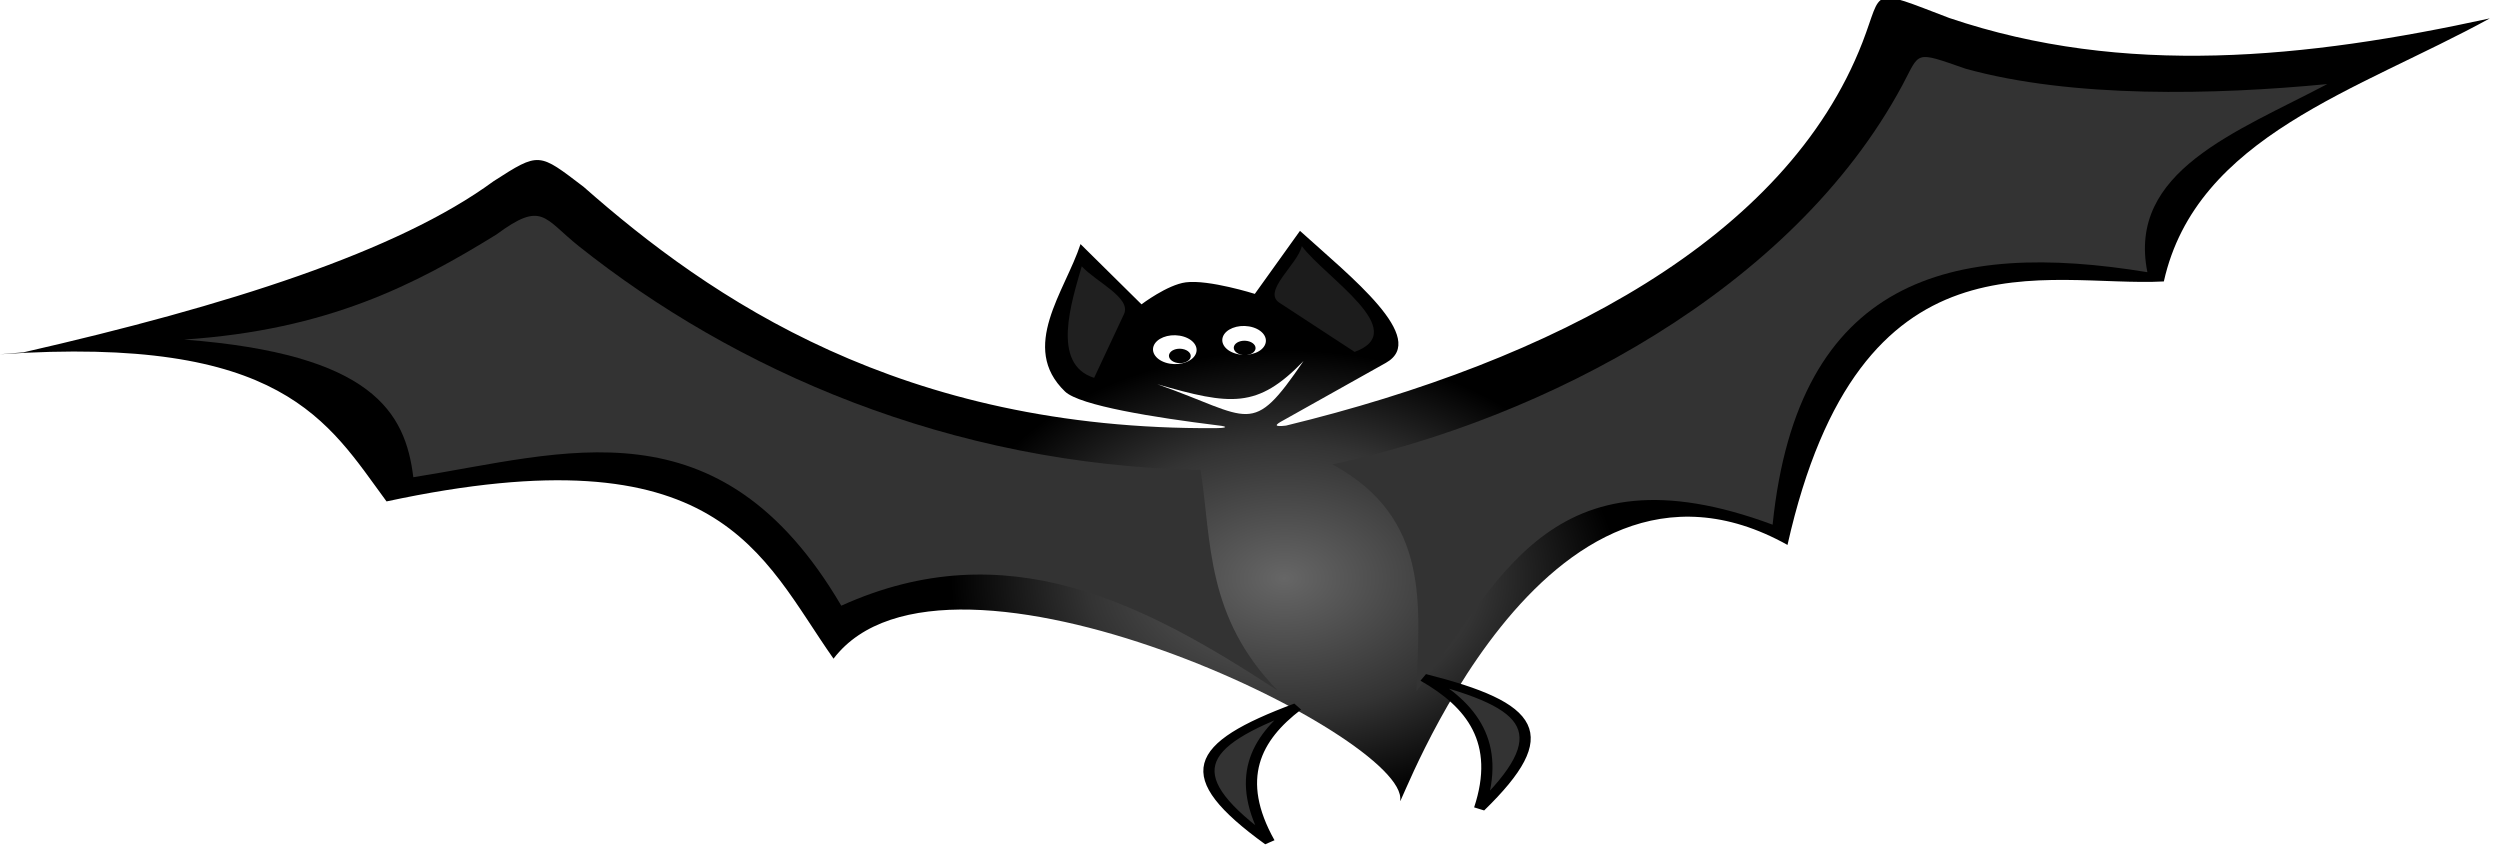
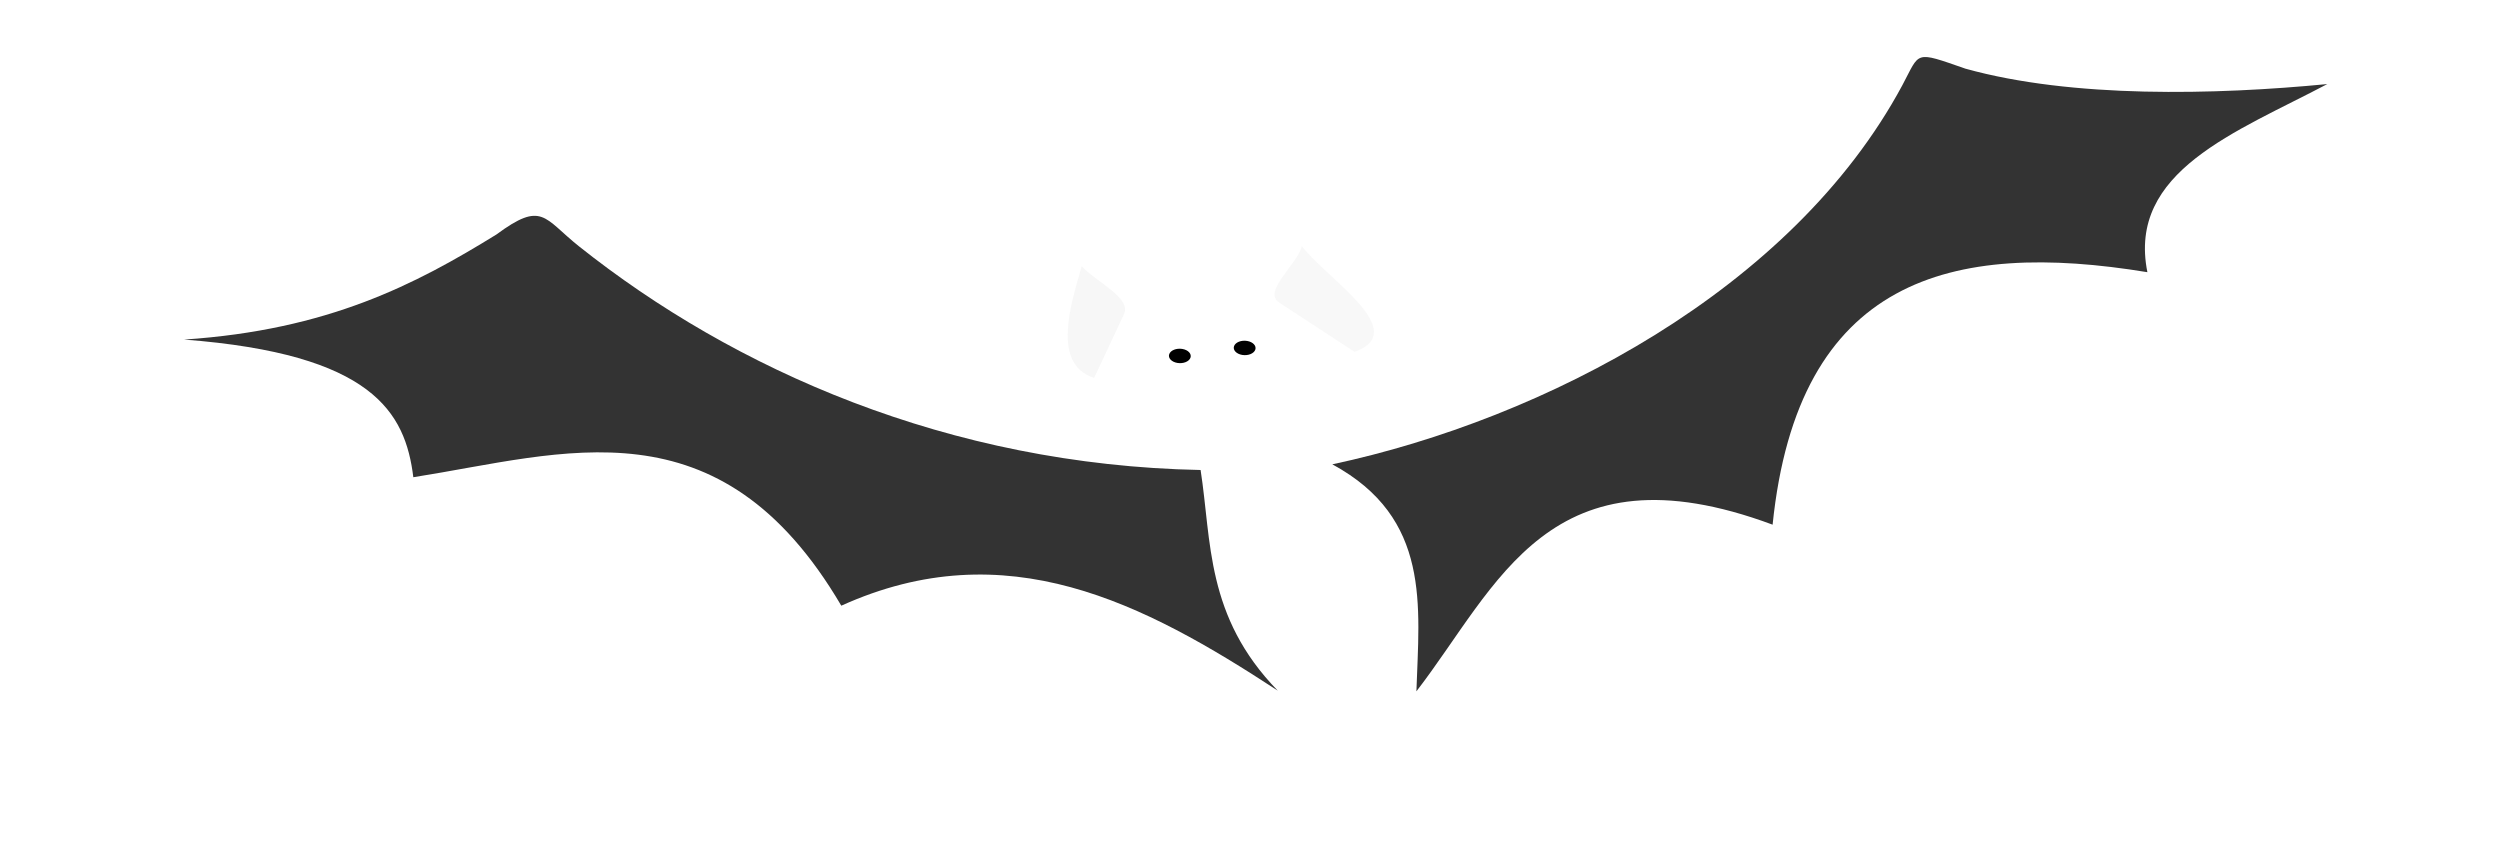
<svg xmlns="http://www.w3.org/2000/svg" viewBox="0 0 452.81 154.94">
  <defs>
    <filter id="b" color-interpolation-filters="sRGB">
      <feGaussianBlur stdDeviation=".138" />
    </filter>
    <filter id="c" color-interpolation-filters="sRGB">
      <feGaussianBlur stdDeviation=".09" />
    </filter>
    <radialGradient id="a" gradientUnits="userSpaceOnUse" cy="361.13" cx="4469.6" gradientTransform="matrix(-.111 -.265 .267 -.112 4879.6 1584.1)" r="82.247">
      <stop offset="0" stop-color="#666" />
      <stop offset=".591" stop-color="#333" />
      <stop offset="1" />
    </radialGradient>
  </defs>
-   <path d="M4549.8 282.48c-11.767 7.147-23.925 12.091-37.502 9.083-6.333-1.728-5.303-1.843-5.43 3.896-.464 21.1-13.67 37.3-30.598 48.345-.837.36-.794.113-.311-.49l5.698-7.51c2.423-3.192-4.586-8.105-9.19-11.85l-1.587 7.11s-3.545-.685-5.068 0c-1.22.547-2.538 2.964-2.538 2.964l-5.706-5.038c.086 5.036-1.742 11.429 2.538 15.109 1.364 1.173 6.9 1.105 11.376.834 1.032-.086.544.181-.015.31-21.764 5.52-38.227-4.507-49.784-13.642-3.94-2.67-3.908-2.8-6.372.959-4.929 8.715-15.421 17.032-28.42 25.168l-1.584.592c19.164-6.722 24.374 1.23 30.426 8.295 21.424-12.865 27.273-.897 34.863 8.295 4.176-16.754 41.925-1.859 42.788 4.741.192 1.47.213-41.952 20.602-32.292-2.88-33.7 11.64-30.264 19.649-32.885-1.314-15.183 8.85-22.545 16.165-31.994z" fill="url(#a)" transform="matrix(2.465 .413 -.6 1.698 -10594.802 -2355.39)" />
  <path d="M33.346 61.503c26.098-1.734 41.933-9.999 56.565-19.028 8.343-6.166 8.556-2.966 14.928 2.117 28.029 22.308 66.94 39.634 112.618 40.537 2.006 12.875.88 26.53 13.977 39.968-24.332-15.934-49.225-28.884-79.056-15.393-22.099-37.614-50.166-27.57-77.516-23.267-1.448-11.788-7.381-22.317-41.514-24.935z" fill="#333" />
  <path d="M209.616 69.594c13.316 3.833 18.145 4.458 26.483-4.202-9.505 13.95-9.365 10.25-26.483 4.202z" fill="#fff" />
  <path d="M4462.3 335.31c.13-1.77-2.72-2.77-4.104-4.104.17 3.725.245 10.389 3.595 11.024z" opacity=".395" filter="url(#b)" fill="#ccc" transform="matrix(2.465 .413 -.6 1.698 -10594.802 -2355.39)" />
  <path d="M4472.8 331.54c-1.493-.856.325-4.165.169-6.081 2.439 2.803 9.72 6.697 6.255 9.764z" opacity=".37" filter="url(#c)" fill="#ccc" transform="matrix(2.465 .413 -.6 1.698 -10594.802 -2355.39)" />
-   <path d="M216.631 63.98c-.494 1.4-2.617 2.246-4.742 1.89-2.124-.357-3.445-1.78-2.95-3.18s2.617-2.246 4.741-1.89c2.125.357 3.446 1.78 2.951 3.18zM229.181 62.301c-.494 1.4-2.617 2.246-4.741 1.89-2.125-.356-3.446-1.78-2.951-3.18s2.617-2.246 4.741-1.89c2.125.357 3.446 1.78 2.951 3.18z" fill="#fff" />
  <path d="M227.362 63.341c-.247.7-1.309 1.123-2.371.945-1.062-.178-1.723-.89-1.476-1.59s1.31-1.122 2.371-.944c1.063.178 1.723.89 1.476 1.59zM215.622 64.79c-.248.7-1.309 1.124-2.371.946-1.062-.178-1.723-.89-1.476-1.59s1.309-1.123 2.371-.945c1.062.178 1.723.89 1.476 1.59z" />
  <path d="M241.31 84.1c17.951 9.72 15.739 25.682 15.235 41.115 14.71-19.05 24.039-45.22 64.517-30.185 4.57-44.648 32.304-51.575 67.882-45.73-3.683-18.3 16.134-25.384 32.587-34.073-20.319 1.965-46.195 2.596-65.538-2.789-9.401-3.267-8.166-3.095-11.442 3.019-19.912 37.039-64.803 60.427-103.24 68.645z" fill="#333" />
-   <path d="M2594.9 143.03c-6.253 5.66-6.599 8.897 1.38 14.029-3.988-5.735-3.493-10.125-1.38-14.029zM2603 137.94c8.38.957 10.546 3.387 7.051 12.206-.1-6.984-3.059-10.264-7.051-12.206z" stroke="#000" stroke-width=".8" fill="#333" transform="matrix(2.465 .413 -.6 1.698 -6075.7 -1186.51)" />
</svg>